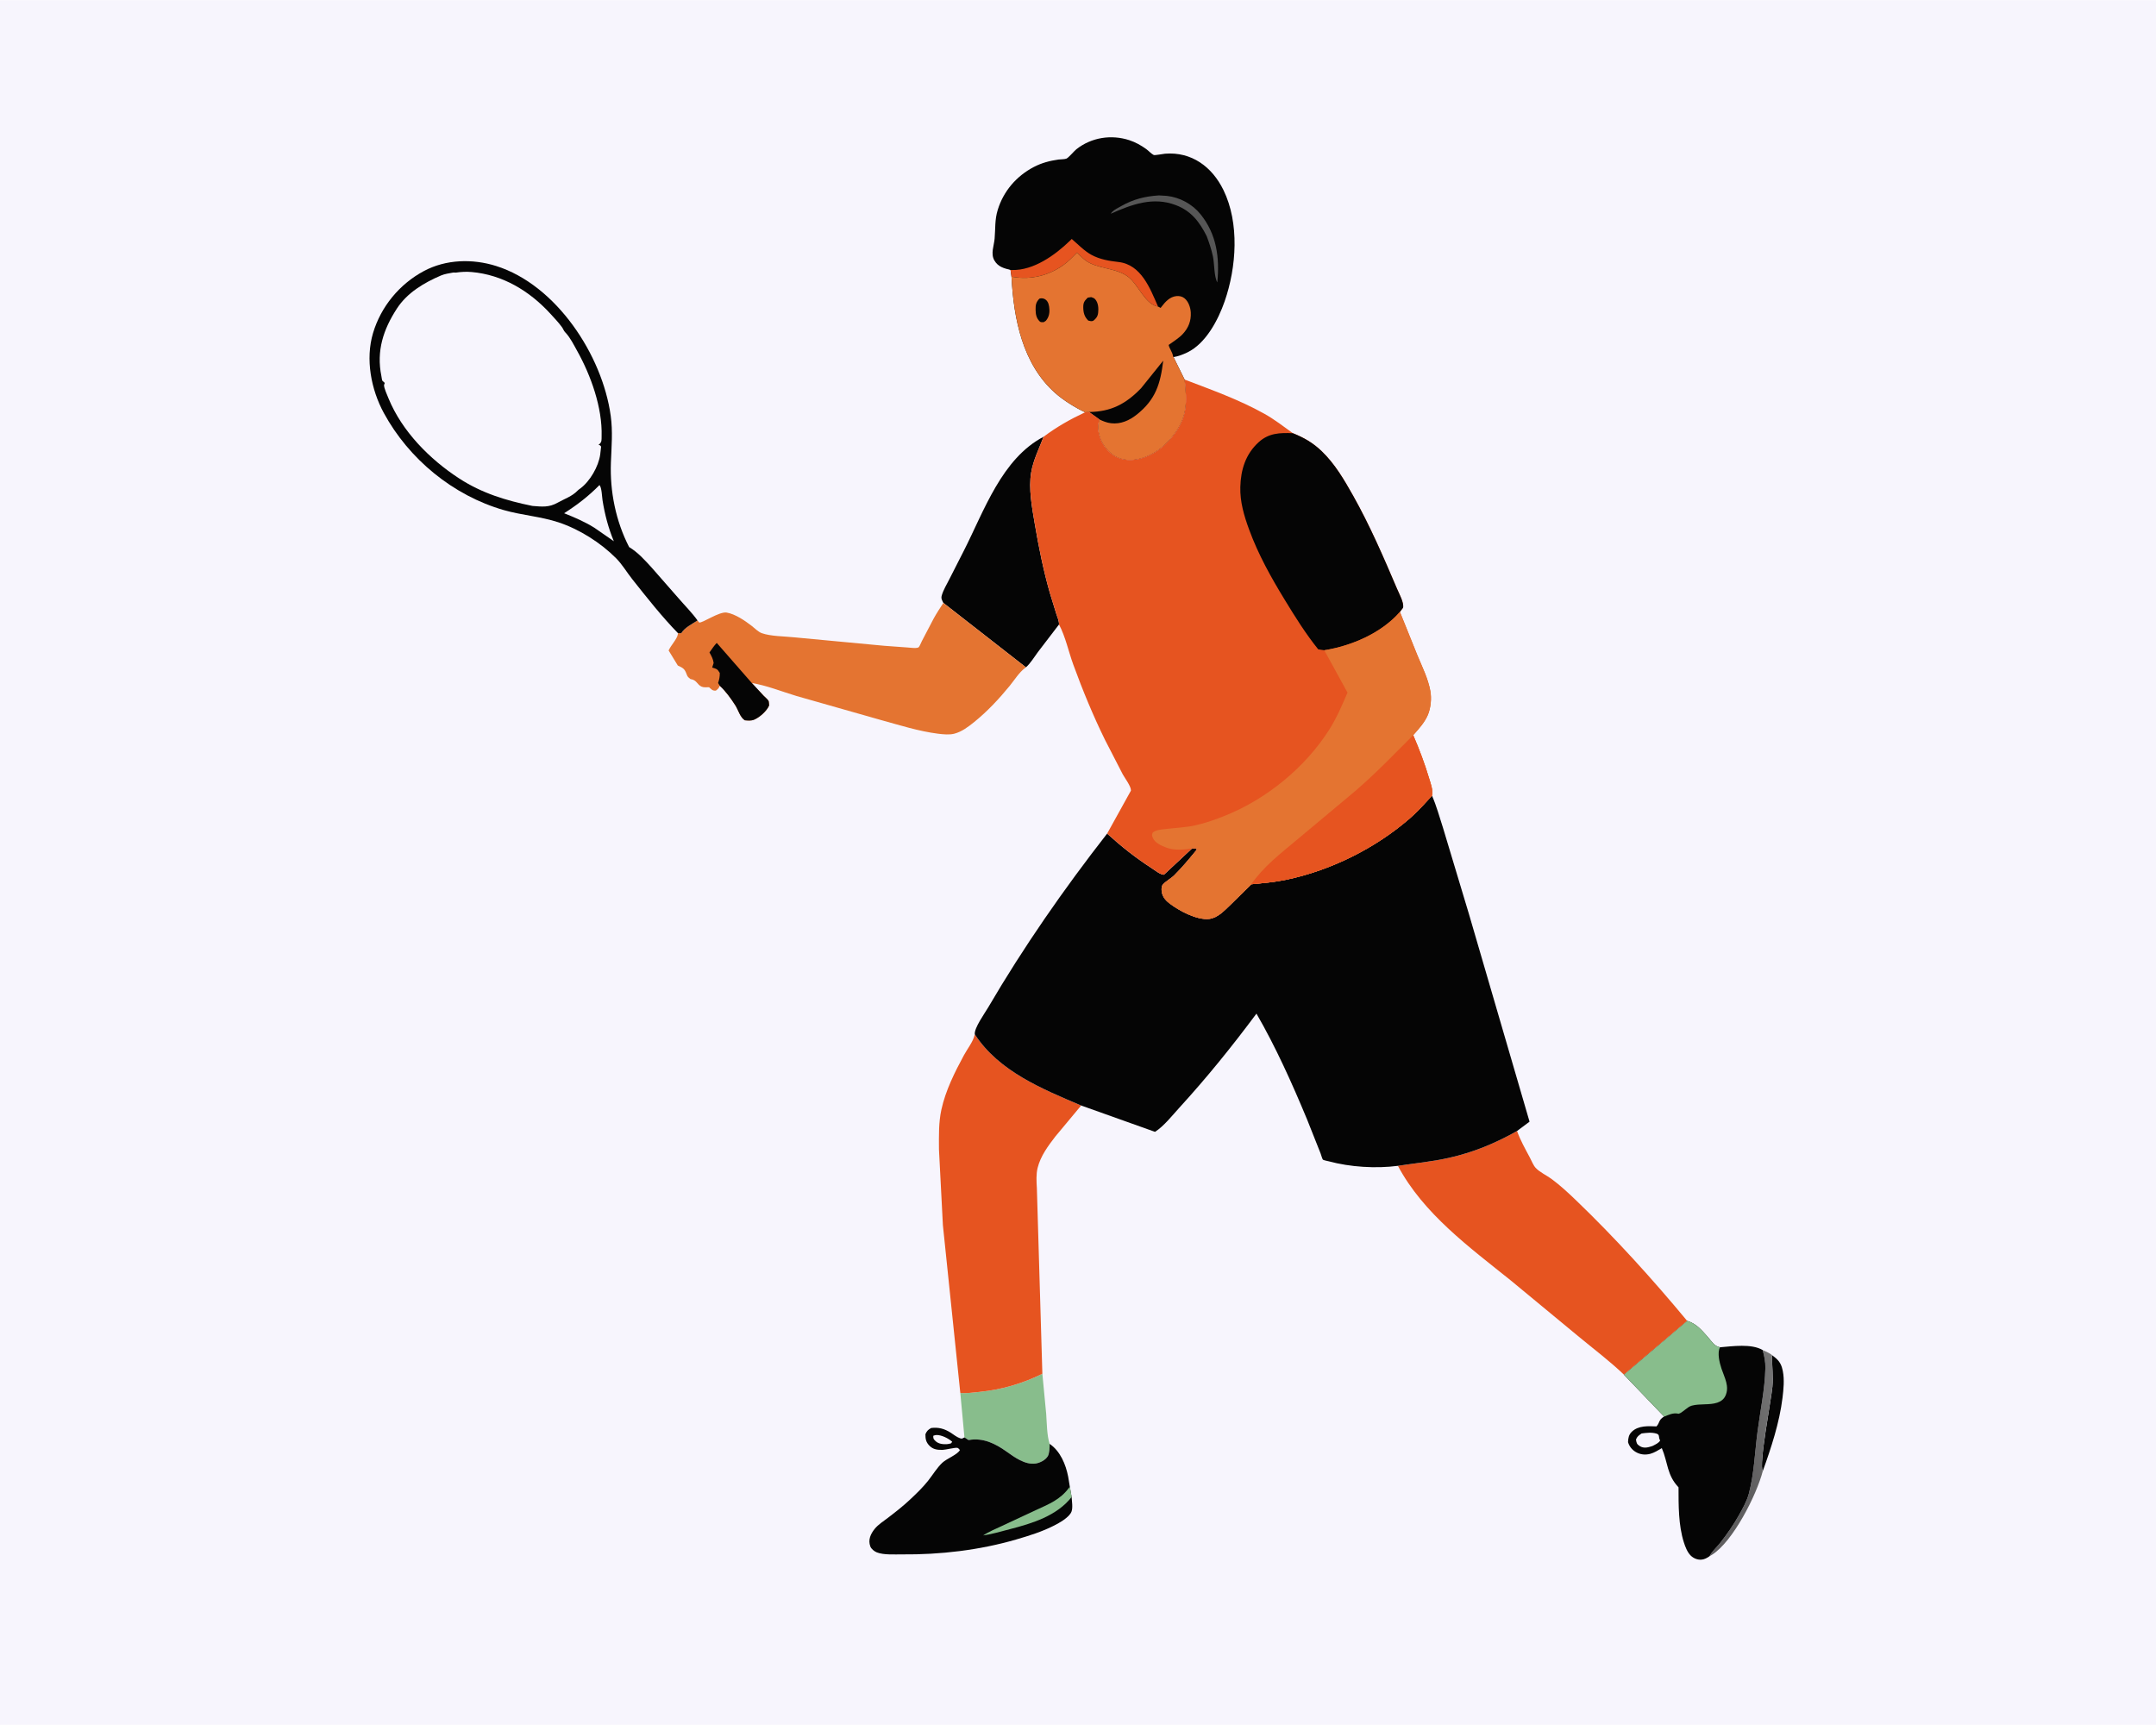
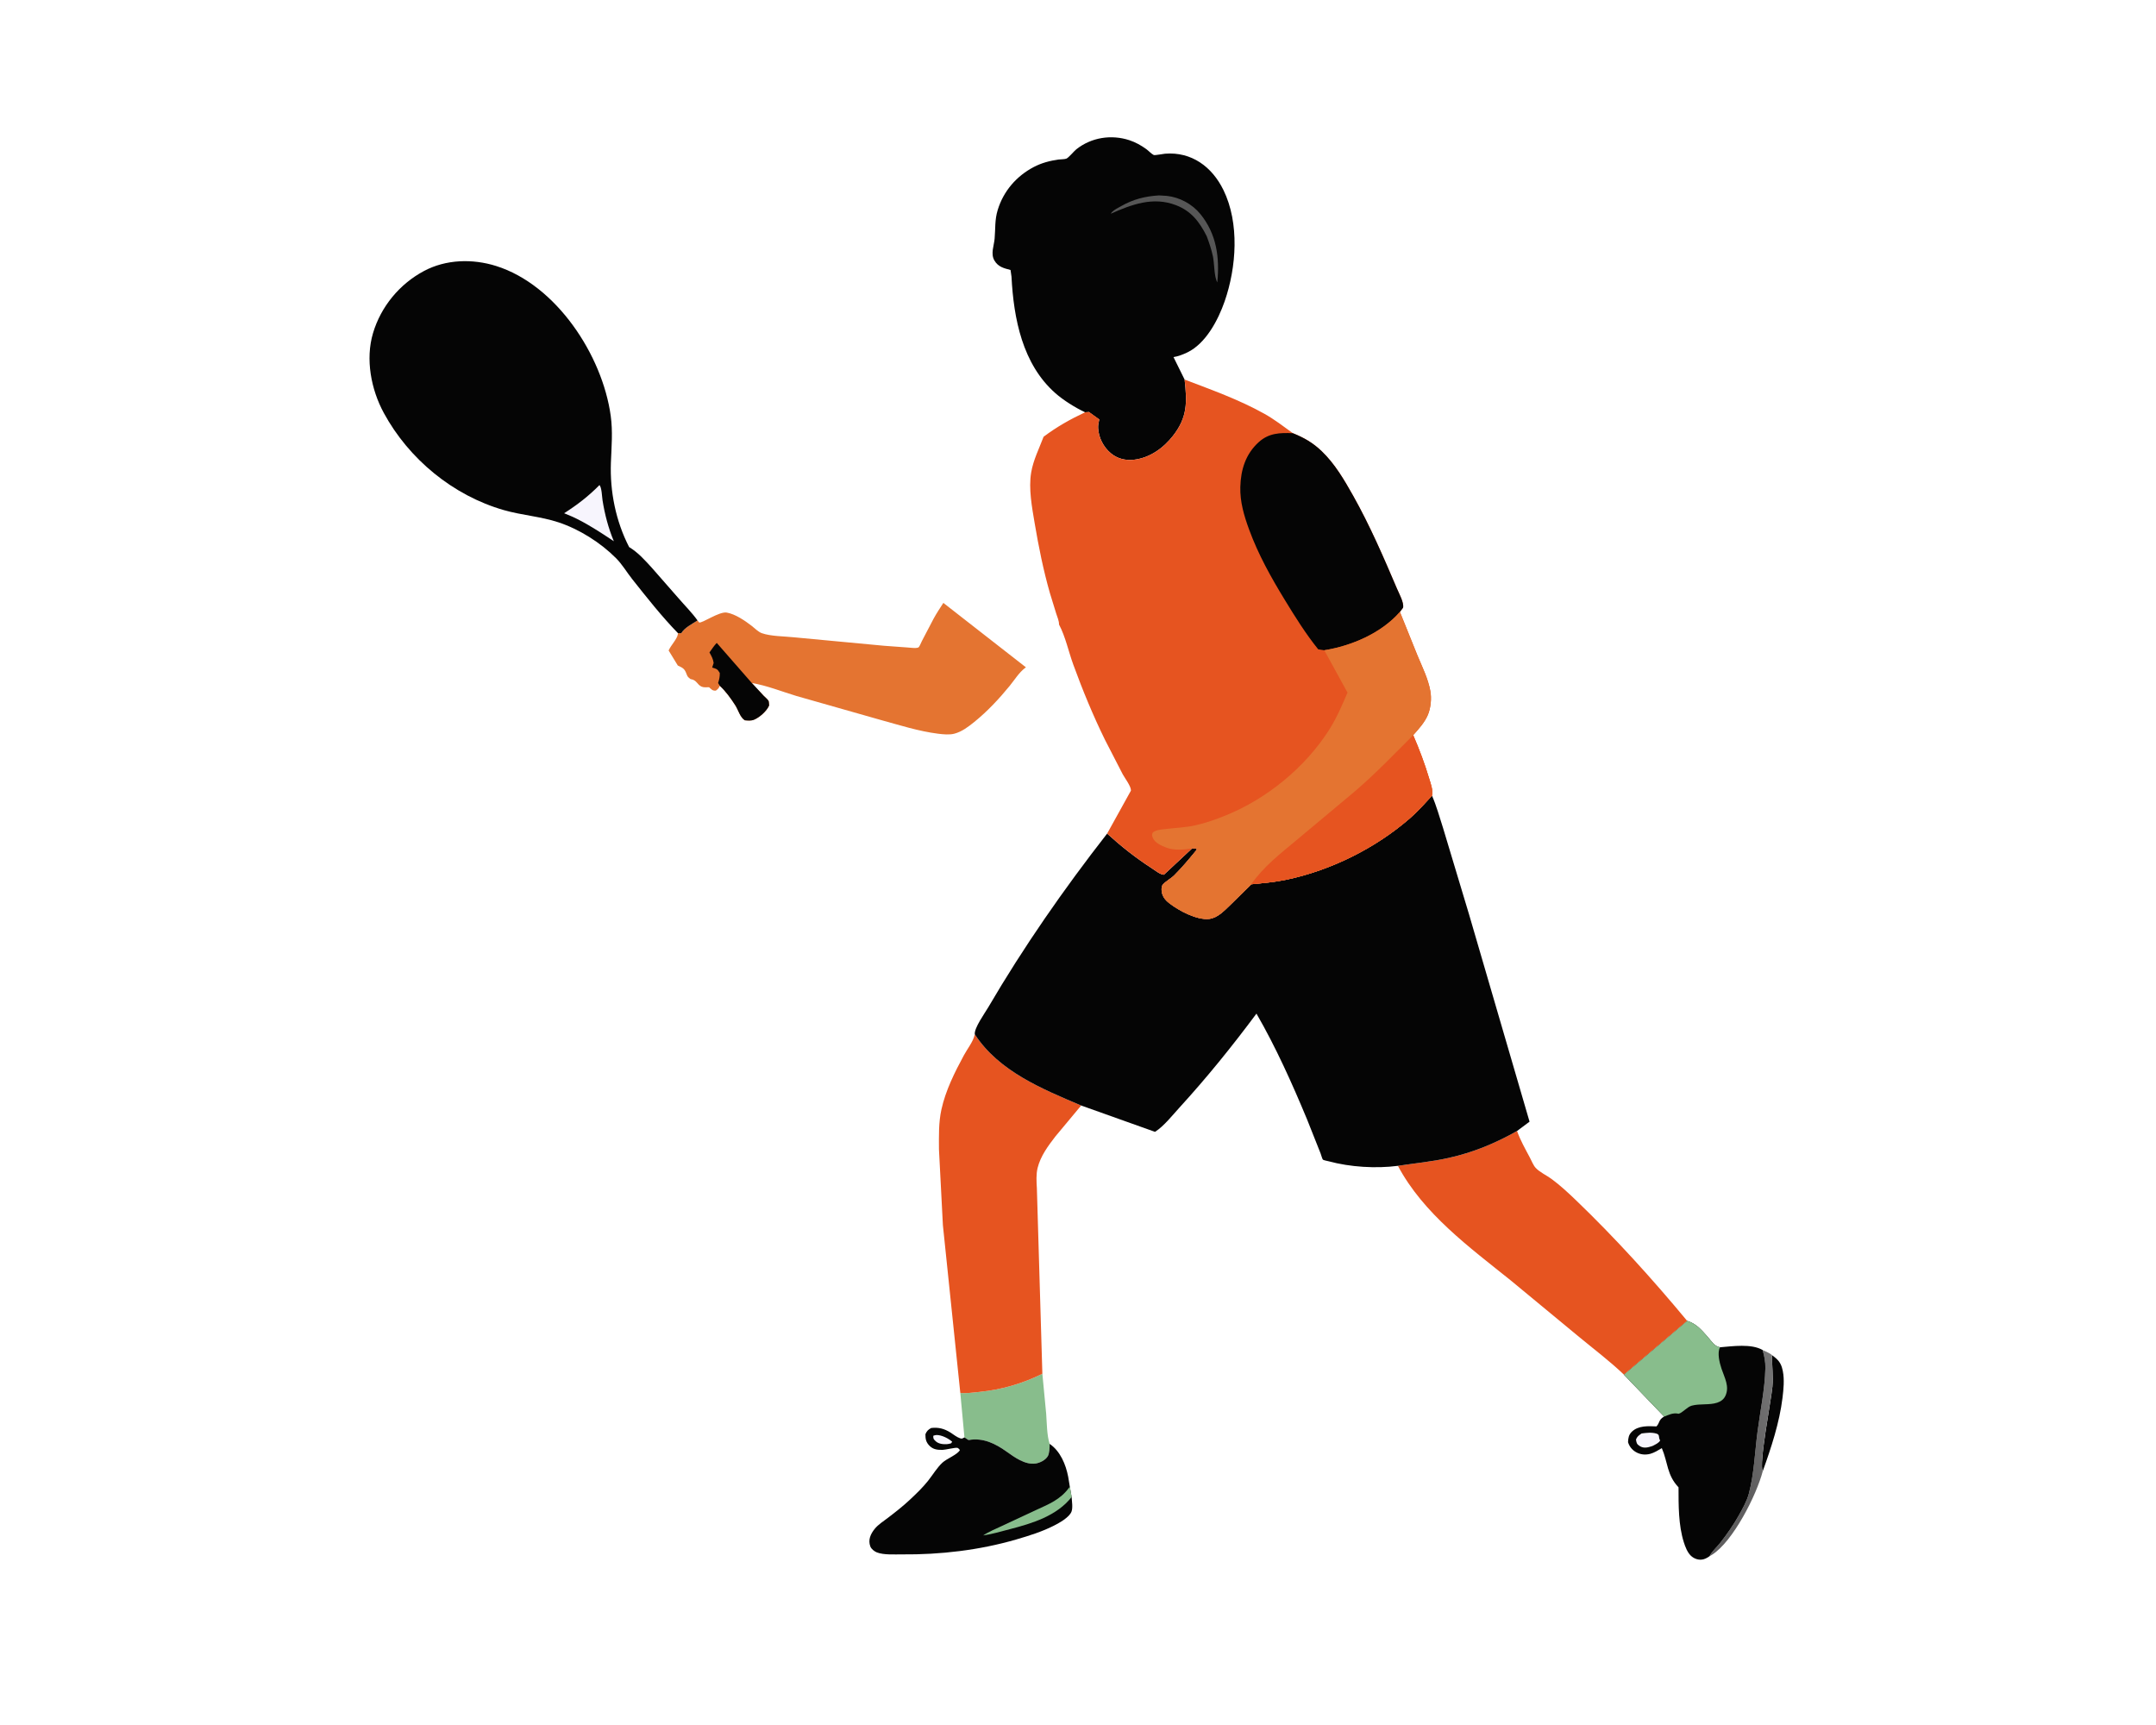
<svg xmlns="http://www.w3.org/2000/svg" version="1.1" style="display: block;" viewBox="0 0 2048 1638" width="1280" height="1024">
  <defs>
    <linearGradient id="Gradient1" gradientUnits="userSpaceOnUse" x1="1647.54" y1="1358.21" x2="1695.26" y2="1346.07">
      <stop class="stop0" offset="0" stop-opacity="1" stop-color="rgb(95,94,95)" />
      <stop class="stop1" offset="1" stop-opacity="1" stop-color="rgb(117,117,117)" />
    </linearGradient>
  </defs>
-   <path transform="translate(0,0)" fill="rgb(247,245,253)" d="M -0 -0 L 2048 0 L 2048 1638 L -0 1638 L -0 -0 z" />
  <path transform="translate(0,0)" fill="rgb(5,5,5)" d="M 1683.33 1287 C 1688.84 1290.98 1691.83 1294.08 1693.28 1301 L 1693.55 1302.26 C 1695.11 1310.26 1694.2 1319.39 1693.22 1327.44 C 1690.37 1350.87 1682.47 1374.89 1674.48 1397.06 C 1670.46 1391.41 1682.58 1328.94 1683.62 1317.02 C 1684.48 1307.14 1683.22 1297.71 1683.31 1287.92 L 1683.33 1287 z" />
  <path transform="translate(0,0)" fill="url(#Gradient1)" d="M 1674.35 1282.06 C 1676.89 1283.39 1681.43 1285.02 1683.33 1287 L 1683.31 1287.92 C 1683.22 1297.71 1684.48 1307.14 1683.62 1317.02 C 1682.58 1328.94 1670.46 1391.41 1674.48 1397.06 C 1668.56 1419.91 1646.14 1464.09 1626.16 1476.58 L 1624.02 1477.74 C 1626.16 1473.31 1631.2 1468.9 1634.31 1464.89 C 1640.63 1456.73 1646.54 1448.37 1651.59 1439.35 C 1655.23 1432.85 1659.33 1425.67 1661.26 1418.43 C 1666.26 1399.72 1666.98 1378.79 1669.5 1359.55 C 1672.07 1339.8 1676.51 1319.21 1676.93 1299.34 C 1677.06 1293.2 1676.02 1287.93 1674.35 1282.06 z" />
  <path transform="translate(0,0)" fill="rgb(136,189,140)" d="M 912.212 1322.87 C 918.199 1323.33 924.348 1322.45 930.303 1321.84 C 951.509 1319.67 971.052 1314.04 990.149 1304.58 L 993.8 1342.89 C 994.424 1351.68 994.396 1362.82 997.03 1371.17 C 997.197 1374.11 996.834 1380.34 995.345 1382.84 C 993.084 1386.64 987.762 1389.29 983.522 1389.87 C 973.669 1391.2 963.661 1383.89 956.13 1378.51 C 945.477 1370.89 933.791 1365.14 920.325 1367.52 C 919.634 1367.65 917.395 1365.61 916.131 1365.05 L 912.212 1322.87 z" />
-   <path transform="translate(0,0)" fill="rgb(5,5,5)" d="M 991.326 414.617 C 987.112 425.714 981.499 436.804 979.517 448.578 C 976.938 463.896 980.279 481.62 982.851 496.844 C 986.627 519.19 991.081 541.293 997.308 563.101 L 1003.32 582.622 C 1004.32 585.712 1006.1 589.698 1005.97 592.93 L 985.902 619.154 C 982.347 623.892 978.957 629.743 974.545 633.633 L 896.109 572.436 C 894.882 569.741 893.716 568.454 894.568 565.427 C 896.031 560.226 899.333 554.792 901.788 549.939 L 915.665 522.689 C 934.814 485.014 951.628 435.385 991.326 414.617 z" />
  <path transform="translate(0,0)" fill="rgb(5,5,5)" d="M 1017.95 1421.66 C 1018.19 1425.64 1019.24 1431.78 1017.84 1435.5 C 1015.79 1440.95 1006.3 1446.21 1001.3 1448.77 C 989.882 1454.61 977.554 1458.42 965.283 1462 C 930.423 1472.16 893.109 1476.5 856.844 1476.16 C 849.799 1476.1 839.547 1476.84 832.921 1474.26 C 830.575 1473.34 827.639 1471.03 826.727 1468.6 C 824.4 1462.39 826.987 1456.76 830.854 1451.95 C 834.168 1447.82 839.229 1444.64 843.417 1441.45 C 850.535 1436.02 857.506 1430.57 864.051 1424.46 C 870.163 1418.75 876.359 1412.81 881.572 1406.26 C 886.124 1400.54 889.823 1394.1 895.178 1389.06 C 899.304 1385.17 909.778 1381.32 911.823 1377 C 911.049 1376.33 910.487 1375.26 909.5 1374.98 C 907.619 1374.44 898.4 1376.8 895.487 1376.88 C 890.534 1377 886.43 1376.58 882.829 1372.88 C 879.58 1369.54 879.048 1366.52 879.06 1362 C 880.397 1358.91 881.583 1357.77 884.5 1356.11 C 891.453 1355.25 897.004 1356.74 902.958 1360.49 C 905.862 1362.32 908.665 1364.74 911.941 1365.85 C 914.103 1366.58 914.193 1365.98 916.131 1365.05 C 917.395 1365.61 919.634 1367.65 920.325 1367.52 C 933.791 1365.14 945.477 1370.89 956.13 1378.51 C 963.661 1383.89 973.669 1391.2 983.522 1389.87 C 987.762 1389.29 993.084 1386.64 995.345 1382.84 C 996.834 1380.34 997.197 1374.11 997.03 1371.17 C 1007.14 1377.99 1012.45 1390.75 1014.68 1402.44 L 1016.23 1411.82 L 1017.95 1421.66 z" />
  <path transform="translate(0,0)" fill="rgb(247,245,253)" d="M 886.514 1363.5 C 887.5 1363.16 888.442 1362.8 889.501 1362.77 C 894.426 1362.64 900.964 1365.99 904.5 1369.16 L 903.5 1370.64 C 902.2 1371.02 900.857 1371.38 899.5 1371.46 C 895.811 1371.69 891.448 1371.24 888.693 1368.55 C 886.652 1366.56 886.499 1366.33 886.514 1363.5 z" />
  <path transform="translate(0,0)" fill="rgb(136,189,140)" d="M 1016.23 1411.82 L 1017.95 1421.66 C 1003.93 1439.58 980.436 1446.75 959.287 1452.2 C 950.895 1454.36 942.507 1456.92 933.916 1458.15 C 939.218 1454.55 945.713 1452.02 951.494 1449.26 L 984.626 1433.8 C 996.772 1428.23 1007.05 1424.11 1015.29 1413.1 L 1016.23 1411.82 z" />
  <path transform="translate(0,0)" fill="rgb(5,5,5)" d="M 1602.59 1254.29 C 1611.67 1257.15 1616.47 1263.16 1622.57 1270.05 C 1626.14 1274.08 1628.43 1278.41 1633.82 1279.44 C 1645.72 1278.45 1663.72 1275.82 1674.35 1282.06 C 1676.02 1287.93 1677.06 1293.2 1676.93 1299.34 C 1676.51 1319.21 1672.07 1339.8 1669.5 1359.55 C 1666.98 1378.79 1666.26 1399.72 1661.26 1418.43 C 1659.33 1425.67 1655.23 1432.85 1651.59 1439.35 C 1646.54 1448.37 1640.63 1456.73 1634.31 1464.89 C 1631.2 1468.9 1626.16 1473.31 1624.02 1477.74 L 1623.93 1477.88 C 1621.72 1479.44 1619.08 1480.91 1616.35 1481.14 C 1612.48 1481.48 1608.59 1479.88 1605.86 1477.11 C 1602.75 1473.94 1600.83 1468.88 1599.5 1464.7 C 1594.32 1448.43 1594.46 1429.4 1594.45 1412.45 C 1583.27 1400.71 1584.49 1389.05 1578.58 1375.23 C 1575.33 1377.16 1571.39 1379.61 1567.71 1380.61 C 1562.9 1381.91 1558.04 1381.42 1553.74 1378.86 C 1550.17 1376.74 1547.66 1373.49 1546.48 1369.55 C 1546.67 1365.57 1547.13 1362.54 1550.1 1359.65 C 1556.25 1353.68 1565.62 1354.26 1573.5 1354.6 C 1574.4 1353.58 1575.04 1352.73 1575.55 1351.46 C 1576.84 1348.24 1577.78 1347.08 1580.71 1345.21 L 1542.5 1305.38 L 1602.59 1254.29 z" />
  <path transform="translate(0,0)" fill="rgb(247,245,253)" d="M 1559.36 1361.29 C 1564 1360.69 1568.92 1360.06 1573.5 1361.44 C 1577.02 1362.5 1575.03 1364.76 1577 1368 C 1575.49 1370.53 1572.53 1371.7 1570.01 1373.06 L 1569.26 1373.35 C 1565.36 1374.64 1561.46 1375.67 1557.71 1373.34 C 1554.67 1371.46 1554.53 1370.25 1554.03 1367 C 1555.46 1363.79 1556.57 1363.3 1559.36 1361.29 z" />
  <path transform="translate(0,0)" fill="rgb(136,189,140)" d="M 1602.59 1254.29 C 1611.67 1257.15 1616.47 1263.16 1622.57 1270.05 C 1626.14 1274.08 1628.43 1278.41 1633.82 1279.44 C 1631.06 1284.86 1633.38 1294.06 1635.28 1299.8 C 1638.1 1308.29 1643.17 1316.76 1638.92 1325.68 C 1637.38 1328.93 1634.61 1330.93 1631.25 1332.04 C 1623.68 1334.55 1614.78 1332.79 1607 1334.89 C 1602.51 1336.11 1598.16 1341.81 1594.5 1342.58 C 1594.24 1342.63 1593.97 1342.47 1593.71 1342.42 C 1589.03 1341.62 1585.17 1343.55 1580.92 1345.27 L 1580.71 1345.21 L 1542.5 1305.38 L 1602.59 1254.29 z" />
  <path transform="translate(0,0)" fill="rgb(228,116,49)" d="M 896.109 572.436 L 974.545 633.633 L 973.815 634.151 C 967.977 638.528 963.67 645.67 959.034 651.329 C 948.937 663.657 937.96 675.42 925.552 685.462 C 919.898 690.037 913.693 694.782 906.532 696.657 C 901.839 697.886 895.919 697.289 891.132 696.688 C 872.738 694.38 854.535 688.533 836.676 683.64 L 756.667 660.878 C 742.806 656.732 728.44 650.866 714.163 648.53 L 725.534 660.759 C 726.682 661.978 729.306 664.093 730.048 665.5 C 730.474 666.308 730.466 668.835 730.594 669.854 C 728.403 675.091 721.608 681.141 716.313 683.356 C 713.53 684.52 710.427 684.183 707.5 683.926 C 702.92 681.023 701.41 674.268 698.494 669.741 C 694.253 663.156 689.504 656.46 683.71 651.149 C 682.734 653.768 682.077 654.093 679.951 655.787 C 676.585 655.91 676.015 654.627 673.5 652.51 C 671.462 652.627 668.414 652.849 666.5 652 C 662.069 650.033 661.987 645.644 655.927 644.772 C 653.594 642.94 653.164 642.751 652.118 639.885 C 650.245 634.752 648.481 634.118 643.864 631.918 L 635.135 617.622 C 637.122 612.933 643.214 606.693 643.864 602.372 L 644.002 601.162 C 644.981 601.189 646.218 601.358 647.171 601.163 C 650.158 596.038 657.653 592.32 662.586 589.102 L 664.11 590.996 C 666.802 592.088 683.166 580.361 690.373 581.635 C 698.541 583.078 707.695 589.328 714.188 594.362 C 716.995 596.538 720.278 599.99 723.629 601.179 C 732.208 604.223 745.168 604.136 754.388 605.118 L 839.565 613.128 L 862.366 614.8 C 864.813 614.914 868.97 615.613 871.251 615.092 C 871.747 614.978 872.249 614.813 872.671 614.529 C 873.391 614.044 875.184 609.684 875.681 608.728 L 886.875 587.339 C 889.682 582.223 892.922 577.323 896.109 572.436 z" />
  <path transform="translate(0,0)" fill="rgb(5,5,5)" d="M 673.93 619.497 C 676.126 616.399 678.22 613.187 680.841 610.43 L 714.163 648.53 L 725.534 660.759 C 726.682 661.978 729.306 664.093 730.048 665.5 C 730.474 666.308 730.466 668.835 730.594 669.854 C 728.403 675.091 721.608 681.141 716.313 683.356 C 713.53 684.52 710.427 684.183 707.5 683.926 C 702.92 681.023 701.41 674.268 698.494 669.741 C 694.253 663.156 689.504 656.46 683.71 651.149 L 682.131 648.5 C 683.261 645.164 683.781 642.527 683.726 639 C 681.375 635.067 680.927 635.271 676.5 633.836 L 677.896 629.5 C 677.422 625.66 675.759 622.815 673.93 619.497 z" />
  <path transform="translate(0,0)" fill="rgb(230,84,32)" d="M 1327.88 1107.11 C 1343.95 1104.66 1360.08 1103.16 1376 1099.61 C 1399.36 1094.4 1420.3 1085.75 1441.05 1074.02 C 1444.2 1082.86 1448.92 1091.16 1453.32 1099.44 C 1454.88 1102.36 1456.48 1106.59 1458.71 1109 C 1462.55 1113.16 1469.12 1116.13 1473.74 1119.52 C 1481.99 1125.58 1489.68 1132.72 1497.06 1139.81 C 1534.29 1175.54 1569.63 1214.59 1602.59 1254.29 L 1542.5 1305.38 C 1529.16 1292.59 1514.19 1281.36 1499.96 1269.58 L 1435.07 1215.94 C 1395.87 1184.48 1352.05 1152.5 1327.88 1107.11 z" />
  <path transform="translate(0,0)" fill="rgb(230,84,32)" d="M 925.953 982.152 C 948.816 1017.37 990.09 1034.14 1027.01 1049.81 L 1002.6 1079.09 C 995.644 1088.13 988.422 1097.78 985.638 1109.07 C 984.128 1115.19 984.551 1122.04 984.932 1128.28 L 990.149 1304.58 C 971.052 1314.04 951.509 1319.67 930.303 1321.84 C 924.348 1322.45 918.199 1323.33 912.212 1322.87 L 895.667 1163.5 L 891.932 1091.48 C 891.902 1078.76 891.508 1066.15 894.254 1053.63 C 898.234 1035.48 906.897 1018.18 915.7 1001.93 C 918.92 995.978 924.258 989.353 925.806 982.862 L 925.953 982.152 z" />
  <path transform="translate(0,0)" fill="rgb(5,5,5)" d="M 644.002 601.162 C 628.705 585.476 614.258 567.134 600.626 549.958 C 595.448 543.434 591.105 535.935 585.245 530.029 C 570.545 515.213 550.289 502.452 530.604 495.937 C 513.684 490.336 495.714 489.2 478.596 484.296 C 430.417 470.493 388.38 435.855 364.585 392.028 C 352.449 369.676 346.981 340.911 354.333 316.205 C 361.829 291.016 379.474 269.618 402.68 257.223 C 423.599 246.05 448.884 245.391 471.281 252.436 C 528.453 270.419 572.215 337.171 580.128 394.739 C 582.197 409.786 580.878 424.025 580.304 439.1 C 579.255 466.633 584.987 494.935 597.619 519.405 C 606.163 524.564 612.822 532.101 619.485 539.419 L 644.304 567.75 C 650.334 574.77 657.222 581.572 662.586 589.102 C 657.653 592.32 650.158 596.038 647.171 601.163 C 646.218 601.358 644.981 601.189 644.002 601.162 z" />
-   <path transform="translate(0,0)" fill="rgb(247,245,253)" d="M 569.455 460.5 C 571.644 462.908 571.816 471.616 572.367 475.074 C 574.498 488.455 577.873 501.349 583.097 513.861 L 564.461 500.974 C 555.385 495.306 545.76 491.227 535.861 487.274 C 548.364 479.28 559.065 471.071 569.455 460.5 z" />
-   <path transform="translate(0,0)" fill="rgb(247,245,253)" d="M 430.523 258.658 L 433.076 258.711 C 438.113 257.998 442.863 257.719 448 258.168 C 477.378 260.735 502.787 276.015 522.5 297.443 C 526.245 301.514 530.57 306.066 533.799 310.5 C 534.915 312.032 535.488 313.919 536.756 315.295 L 537.5 316.051 C 541.942 320.994 544.923 327.124 548.147 332.881 C 561.276 356.331 572.304 386.988 571.476 414.239 C 571.373 417.648 571.856 419.436 569.174 421.846 L 568.5 422.422 C 570.521 422.861 569.681 422.347 570.997 424 L 570.148 431.455 C 568.587 442.843 560.397 457.037 551.158 463.805 C 550.265 464.459 549.457 464.95 548.693 465.76 C 543.534 471.229 536.032 473.677 529.648 477.276 C 521.411 481.921 514.837 481.04 505.77 480.338 C 480.749 475.245 457.784 468.273 436.166 454.215 C 408.118 435.978 381.917 409.489 369.088 378.279 C 367.894 375.373 364.646 368.191 364.788 365.5 C 364.809 365.098 365.571 363.701 365.5 363.513 C 365.446 363.371 363.454 361.752 363.271 361.5 C 362.798 360.845 362.475 357.898 362.297 357.031 C 357.373 333.081 364.146 312.673 377.038 292.83 C 386.79 277.819 402.847 268.327 418.804 261.493 C 422.475 259.92 426.611 259.4 430.523 258.658 z" />
+   <path transform="translate(0,0)" fill="rgb(247,245,253)" d="M 569.455 460.5 C 571.644 462.908 571.816 471.616 572.367 475.074 C 574.498 488.455 577.873 501.349 583.097 513.861 C 555.385 495.306 545.76 491.227 535.861 487.274 C 548.364 479.28 559.065 471.071 569.455 460.5 z" />
  <path transform="translate(0,0)" fill="rgb(5,5,5)" d="M 959.923 256.226 C 953.565 254.549 948.107 253.308 944.564 247.164 C 940.847 240.72 944.204 233.252 944.793 226.5 C 945.641 216.775 944.812 208.717 947.762 199.112 C 953.237 181.286 965.529 167.055 981.998 158.42 C 989.407 154.535 997.247 152.478 1005.5 151.319 C 1007.46 151.043 1011.21 151.165 1012.93 150.477 C 1015.14 149.59 1020.13 143.407 1022.41 141.594 C 1036.7 130.259 1055.71 127.349 1072.89 132.993 C 1078.68 134.894 1084.06 137.926 1088.97 141.5 C 1091.04 143 1093.79 146.009 1095.97 147.036 C 1096.92 147.486 1105.07 145.913 1106.7 145.783 C 1131.87 143.777 1151.36 158.187 1162.17 180.316 C 1177.52 211.74 1174.57 253.646 1163.28 286.085 C 1157.15 303.698 1145.47 326.059 1127.82 334.549 C 1123.75 336.507 1119.19 338.253 1114.72 338.971 L 1125.11 359.993 L 1125.27 360.303 C 1127.66 381.755 1128.11 396.102 1114.15 413.852 C 1104.94 425.566 1092.11 434.724 1077.08 436.47 C 1069.15 437.39 1061.12 435.389 1055 430.145 C 1048.08 424.219 1043.62 415.497 1043.13 406.425 C 1042.99 403.754 1043.48 401.513 1044.05 398.941 L 1044.21 398.112 L 1044.2 398.047 L 1034.58 391.12 L 1030.76 391.38 C 1021.45 387.052 1010.15 379.991 1002.47 373.209 C 971.239 345.639 962.867 302.393 960.828 262.585 L 959.923 256.226 z" />
  <path transform="translate(0,0)" fill="rgb(86,86,86)" d="M 1100.87 185.389 L 1108.28 185.843 C 1120.59 187.145 1132.55 193.604 1140.32 203.197 C 1155.69 222.166 1158.66 244.464 1156.32 267.999 C 1153.21 262.529 1153.63 250.119 1152.18 243.375 C 1150.73 236.68 1148.66 230.464 1146.23 224.07 C 1139.43 210.593 1131.65 200.287 1117.08 194.684 C 1095.34 186.323 1075.08 193.951 1055.06 202.831 L 1056.24 201.254 C 1058.49 198.927 1062.3 197.083 1065.12 195.5 C 1076.8 188.938 1087.55 186.268 1100.87 185.389 z" />
-   <path transform="translate(0,0)" fill="rgb(230,84,32)" d="M 959.923 256.226 L 961.449 256.265 C 981.828 256.711 1002.15 242.189 1016.19 228.587 L 1018.04 226.761 C 1023.95 231.809 1029.93 238.122 1036.77 241.848 C 1044.82 246.228 1053.61 247.637 1062.56 248.669 C 1084.03 251.14 1092.49 273.663 1100.01 290.936 C 1088.12 289.258 1081.24 270.243 1072.15 263.11 C 1061.75 254.94 1047.77 255.471 1036 250.005 C 1030.61 247.503 1027.2 243.848 1023.13 239.627 C 1019.02 243.801 1014.92 248.136 1010.13 251.546 C 996.102 261.55 979.404 265.729 962.299 262.84 L 960.828 262.585 L 959.923 256.226 z" />
-   <path transform="translate(0,0)" fill="rgb(228,116,49)" d="M 960.828 262.585 L 962.299 262.84 C 979.404 265.729 996.102 261.55 1010.13 251.546 C 1014.92 248.136 1019.02 243.801 1023.13 239.627 C 1027.2 243.848 1030.61 247.503 1036 250.005 C 1047.77 255.471 1061.75 254.94 1072.15 263.11 C 1081.24 270.243 1088.12 289.258 1100.01 290.936 L 1102.49 292.249 L 1103.41 291.045 C 1106.98 286.385 1111.25 281.652 1117.5 281.029 C 1120.26 280.753 1123.04 281.352 1125.21 283.134 C 1128.94 286.185 1130.88 291.894 1131.13 296.58 C 1131.56 304.52 1128.99 311.154 1123.54 317.013 C 1119.88 320.96 1114.46 324.259 1110.09 327.436 C 1111.09 331.533 1113.52 333.683 1114.36 338.314 L 1114.72 338.971 L 1125.11 359.993 L 1125.27 360.303 C 1127.66 381.755 1128.11 396.102 1114.15 413.852 C 1104.94 425.566 1092.11 434.724 1077.08 436.47 C 1069.15 437.39 1061.12 435.389 1055 430.145 C 1048.08 424.219 1043.62 415.497 1043.13 406.425 C 1042.99 403.754 1043.48 401.513 1044.05 398.941 L 1044.21 398.112 L 1044.2 398.047 L 1034.58 391.12 L 1030.76 391.38 C 1021.45 387.052 1010.15 379.991 1002.47 373.209 C 971.239 345.639 962.867 302.393 960.828 262.585 z" />
  <path transform="translate(0,0)" fill="rgb(5,5,5)" d="M 987.304 283.5 C 988.019 283.282 988.289 283.158 989.113 283.131 C 990.766 283.075 992.239 283.568 993.494 284.601 C 996.061 286.713 996.6 290.352 996.81 293.514 C 997.087 297.68 996.158 301.326 993.446 304.5 L 991.434 305.797 C 990.151 305.746 988.669 306.089 987.715 305.17 C 984.428 302.006 983.793 298.352 983.726 293.965 C 983.656 289.344 984.131 286.827 987.304 283.5 z" />
  <path transform="translate(0,0)" fill="rgb(5,5,5)" d="M 1033.26 282.5 L 1036.5 282.003 C 1038.35 282.684 1039.23 282.709 1040.54 284.279 C 1043.32 287.622 1043.64 292.823 1043.12 297 C 1042.69 300.473 1041.15 302.369 1038.5 304.482 C 1036.75 305.155 1035.55 304.704 1033.79 304.318 C 1030.05 300.648 1029.04 296.76 1029 291.588 C 1028.96 287.011 1030.23 285.51 1033.26 282.5 z" />
  <path transform="translate(0,0)" fill="rgb(5,5,5)" d="M 1034.58 391.12 C 1055.43 390.834 1069.46 383.469 1083.88 368.571 L 1104.96 342.362 C 1102.31 364.255 1097.85 379.289 1079.74 393.634 C 1072.73 399.189 1064.48 402.879 1055.39 401.79 C 1051.45 401.318 1047.74 399.859 1044.21 398.112 L 1044.2 398.047 L 1034.58 391.12 z" />
  <path transform="translate(0,0)" fill="rgb(5,5,5)" d="M 1360.28 755.534 C 1364.58 765.299 1367.4 775.943 1370.73 786.088 L 1395.42 868.154 L 1452.93 1065.15 L 1441.05 1074.02 C 1420.3 1085.75 1399.36 1094.4 1376 1099.61 C 1360.08 1103.16 1343.95 1104.66 1327.88 1107.11 C 1306.95 1109.82 1282.57 1108.31 1262.19 1102.8 C 1261.25 1102.55 1257.24 1101.8 1256.64 1101.24 C 1256.03 1100.65 1254.87 1096.38 1254.43 1095.3 L 1241.57 1062.96 C 1227.53 1029.18 1211.86 994.201 1193.52 962.53 C 1170.28 993.752 1146.53 1023.17 1120.26 1051.91 C 1113.47 1059.34 1105.62 1069.41 1097.18 1074.83 L 1027.01 1049.81 C 990.09 1034.14 948.816 1017.37 925.953 982.152 C 925.312 976.18 935.376 962.286 938.554 956.857 C 972.378 899.073 1010.51 844.316 1051.67 791.549 C 1065.22 803.867 1078.77 814.563 1094.15 824.506 C 1097.25 826.512 1102.04 830.476 1105.59 830.633 L 1132.46 805.551 L 1136.5 805.64 L 1136.79 806.866 C 1129.94 815.263 1123.01 823.608 1115.33 831.261 C 1112.48 834.1 1106.39 837.467 1104.32 840.305 C 1103.39 841.583 1103.31 844.025 1103.43 845.507 C 1103.89 851.085 1106.63 854.493 1110.89 857.803 C 1119.81 864.731 1136.91 873.923 1148.62 872.57 C 1156.93 871.61 1163.29 864.36 1169.08 858.924 L 1188.51 839.86 L 1188.52 839.685 C 1199.73 838.595 1211.09 837.635 1222.12 835.295 C 1264.49 826.309 1306.51 805.439 1339.26 776.996 C 1346.79 770.462 1353.48 762.802 1360.28 755.534 z" />
  <path transform="translate(0,0)" fill="rgb(230,84,32)" d="M 1125.27 360.303 C 1151.04 370.157 1176.9 379.303 1201.07 392.815 C 1210.38 398.022 1219.52 405.012 1228.17 411.281 C 1238.72 415.529 1247.16 420.356 1255.41 428.267 C 1268.06 440.396 1276.89 455.596 1285.41 470.742 C 1301.34 499.068 1314.36 529.276 1327.1 559.151 C 1329.02 563.659 1333.85 572.406 1332.77 576.986 L 1329.79 580.999 L 1346.56 622.615 C 1351.09 633.488 1356.55 644.366 1358.68 656.031 C 1359.99 663.203 1359.16 672.165 1356.29 678.914 C 1353.26 686.037 1347.5 692.35 1342.39 698.044 C 1348.25 711.609 1353.29 724.986 1357.53 739.147 C 1358.94 743.847 1361.5 750.624 1360.28 755.534 C 1353.48 762.802 1346.79 770.462 1339.26 776.996 C 1306.51 805.439 1264.49 826.309 1222.12 835.295 C 1211.09 837.635 1199.73 838.595 1188.52 839.685 L 1188.51 839.86 L 1169.08 858.924 C 1163.29 864.36 1156.93 871.61 1148.62 872.57 C 1136.91 873.923 1119.81 864.731 1110.89 857.803 C 1106.63 854.493 1103.89 851.085 1103.43 845.507 C 1103.31 844.025 1103.39 841.583 1104.32 840.305 C 1106.39 837.467 1112.48 834.1 1115.33 831.261 C 1123.01 823.608 1129.94 815.263 1136.79 806.866 L 1136.5 805.64 L 1132.46 805.551 L 1105.59 830.633 C 1102.04 830.476 1097.25 826.512 1094.15 824.506 C 1078.77 814.563 1065.22 803.867 1051.67 791.549 L 1074.3 750.705 C 1074.43 746.621 1068.68 739.145 1066.56 735.335 L 1049.69 702.589 C 1038.2 679.214 1028.44 655.477 1019.52 631.023 C 1014.96 618.525 1012.18 604.71 1005.97 592.93 C 1006.1 589.698 1004.32 585.712 1003.32 582.622 L 997.308 563.101 C 991.081 541.293 986.627 519.19 982.851 496.844 C 980.279 481.62 976.938 463.896 979.517 448.578 C 981.499 436.804 987.112 425.714 991.326 414.617 C 1003.96 405.152 1016.51 398.069 1030.76 391.38 L 1034.58 391.12 L 1044.2 398.047 L 1044.21 398.112 L 1044.05 398.941 C 1043.48 401.513 1042.99 403.754 1043.13 406.425 C 1043.62 415.497 1048.08 424.219 1055 430.145 C 1061.12 435.389 1069.15 437.39 1077.08 436.47 C 1092.11 434.724 1104.94 425.566 1114.15 413.852 C 1128.11 396.102 1127.66 381.755 1125.27 360.303 z" />
  <path transform="translate(0,0)" fill="rgb(5,5,5)" d="M 1257.94 617.409 L 1252.16 616.5 C 1240.24 601.664 1230.35 585.822 1220.46 569.613 C 1207.26 548.001 1195.28 526.595 1186.53 502.734 C 1181.74 489.667 1177.81 476.435 1178.19 462.344 C 1178.63 445.876 1183.21 431.018 1195.71 419.712 C 1205.29 411.044 1215.9 410.7 1228.17 411.281 C 1238.72 415.529 1247.16 420.356 1255.41 428.267 C 1268.06 440.396 1276.89 455.596 1285.41 470.742 C 1301.34 499.068 1314.36 529.276 1327.1 559.151 C 1329.02 563.659 1333.85 572.406 1332.77 576.986 L 1329.79 580.999 C 1312.17 601.135 1284.02 613.24 1257.94 617.409 z" />
  <path transform="translate(0,0)" fill="rgb(228,116,49)" d="M 1329.79 580.999 L 1346.56 622.615 C 1351.09 633.488 1356.55 644.366 1358.68 656.031 C 1359.99 663.203 1359.16 672.165 1356.29 678.914 C 1353.26 686.037 1347.5 692.35 1342.39 698.044 C 1348.25 711.609 1353.29 724.986 1357.53 739.147 C 1358.94 743.847 1361.5 750.624 1360.28 755.534 C 1353.48 762.802 1346.79 770.462 1339.26 776.996 C 1306.51 805.439 1264.49 826.309 1222.12 835.295 C 1211.09 837.635 1199.73 838.595 1188.52 839.685 L 1188.51 839.86 L 1169.08 858.924 C 1163.29 864.36 1156.93 871.61 1148.62 872.57 C 1136.91 873.923 1119.81 864.731 1110.89 857.803 C 1106.63 854.493 1103.89 851.085 1103.43 845.507 C 1103.31 844.025 1103.39 841.583 1104.32 840.305 C 1106.39 837.467 1112.48 834.1 1115.33 831.261 C 1123.01 823.608 1129.94 815.263 1136.79 806.866 L 1136.5 805.64 L 1132.46 805.551 C 1125.29 806.964 1115.15 807.604 1108.25 804.995 C 1103.56 803.222 1096.91 800.408 1095 795.431 C 1094.13 793.169 1094.12 792.681 1095.03 790.5 C 1098.21 787.991 1102.88 787.737 1106.8 787.248 C 1116.28 786.065 1126.13 785.796 1135.44 783.712 C 1145.07 781.556 1154.64 778.172 1163.78 774.508 C 1203.08 758.771 1239.87 728.711 1262.58 692.932 C 1269.68 681.756 1274.8 669.76 1280.01 657.636 L 1257.94 617.409 C 1284.02 613.24 1312.17 601.135 1329.79 580.999 z" />
  <path transform="translate(0,0)" fill="rgb(230,84,32)" d="M 1188.52 839.685 C 1200.41 822.702 1216.26 810.606 1231.93 797.46 L 1287.33 751.155 C 1306.63 734.52 1324.43 716.093 1342.39 698.044 C 1348.25 711.609 1353.29 724.986 1357.53 739.147 C 1358.94 743.847 1361.5 750.624 1360.28 755.534 C 1353.48 762.802 1346.79 770.462 1339.26 776.996 C 1306.51 805.439 1264.49 826.309 1222.12 835.295 C 1211.09 837.635 1199.73 838.595 1188.52 839.685 z" />
</svg>